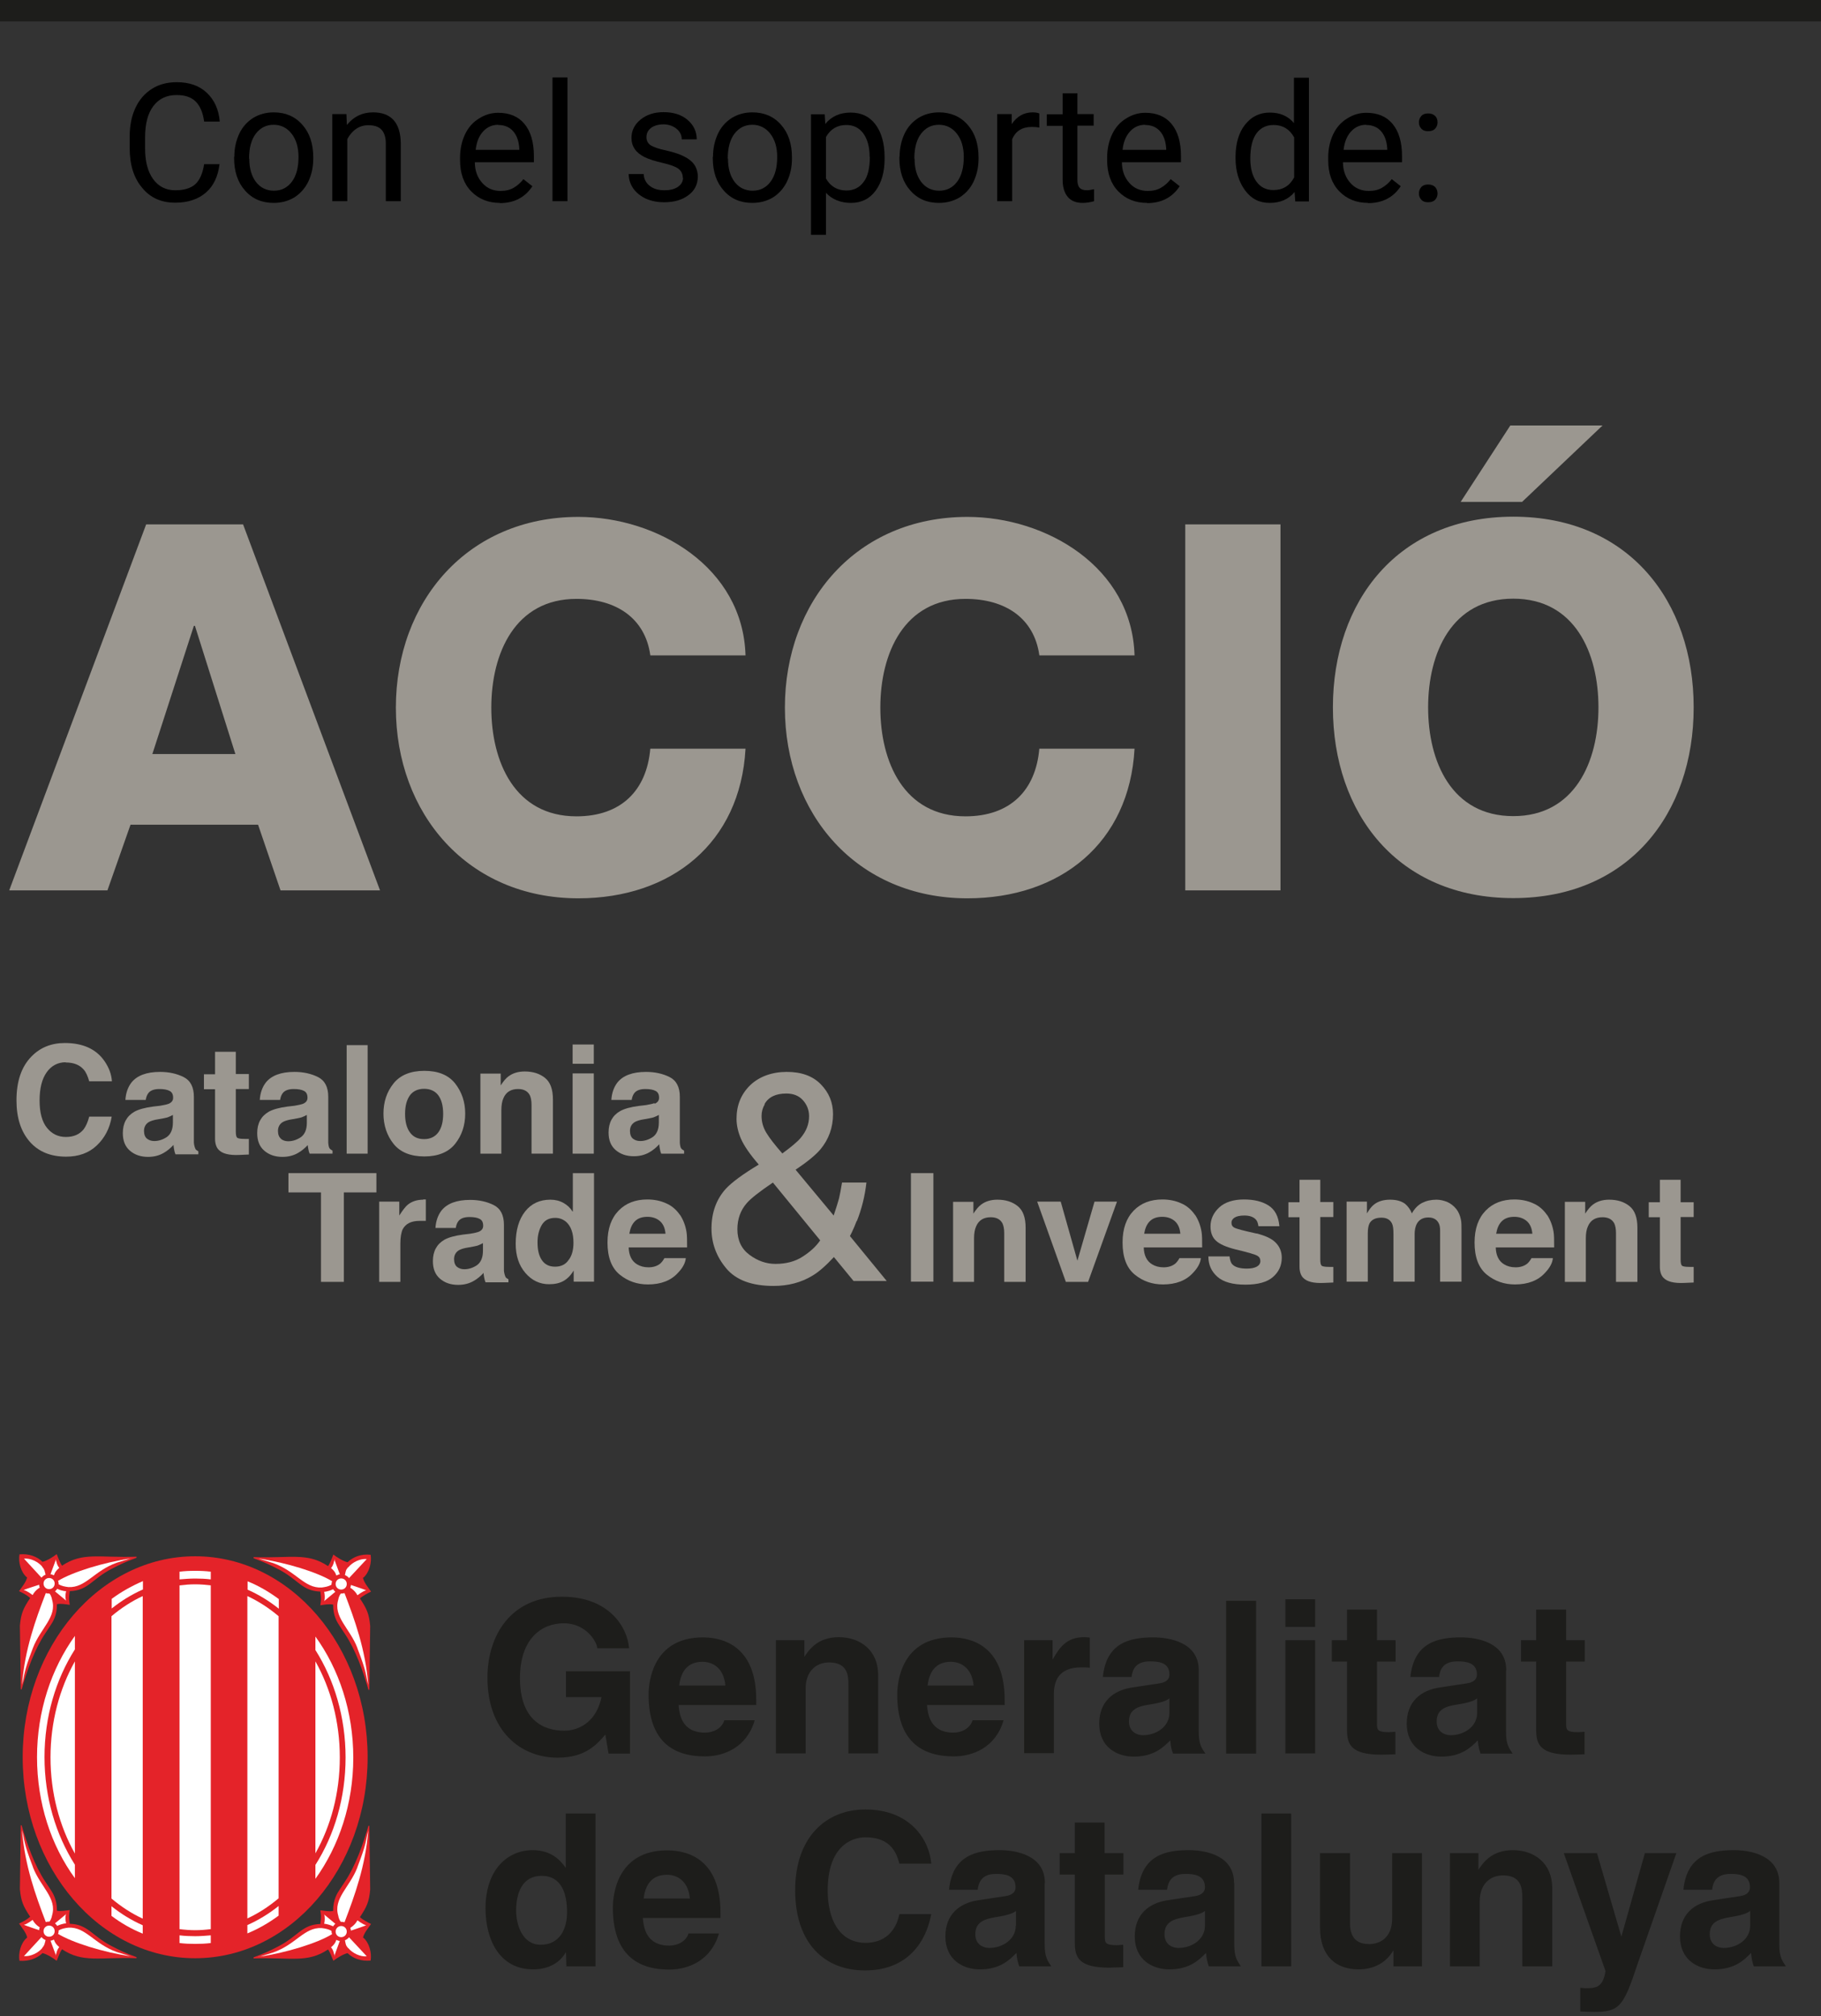
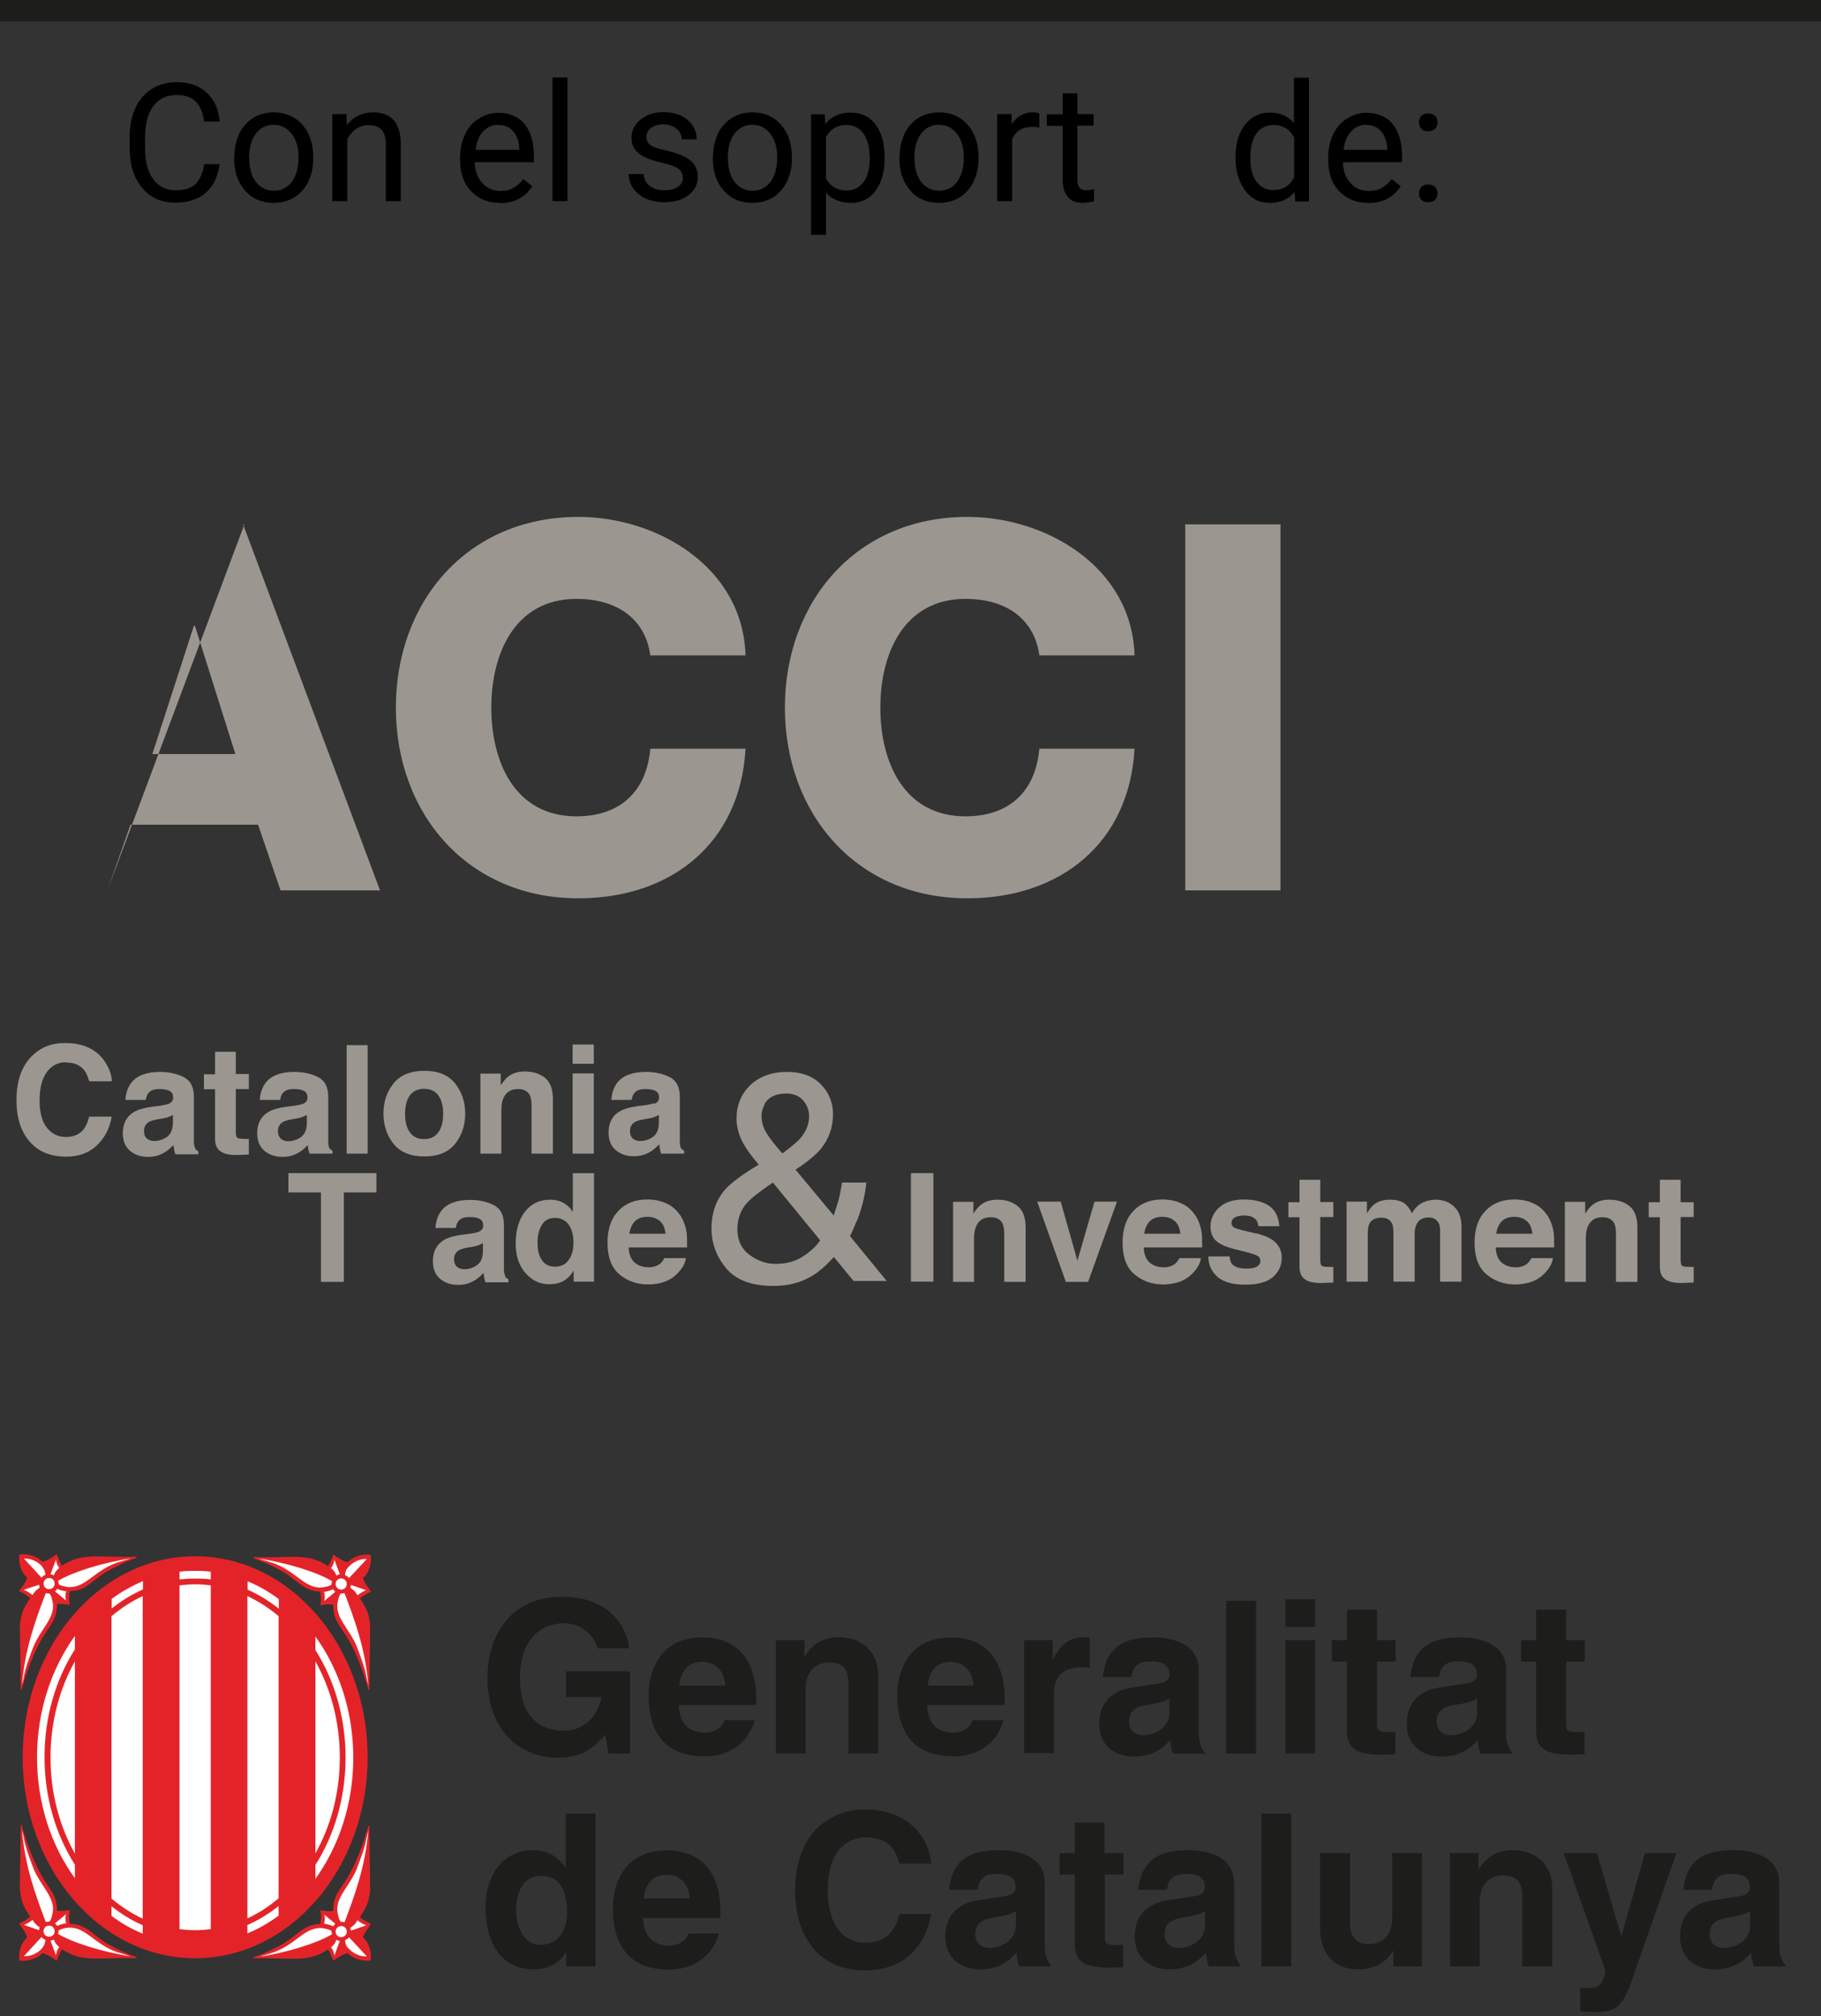
<svg xmlns="http://www.w3.org/2000/svg" id="Capa_1" data-name="Capa 1" viewBox="0 0 85.1 94.2">
  <rect x="0" y="0" width="85.1" height="94.2" fill="#333333" stroke="none" />
  <defs>
    <style>
      .cls-1 {
        fill: #e42329;
      }

      .cls-2 {
        fill: #1d1d1b;
      }

      .cls-3 {
        isolation: isolate;
      }

      .cls-4 {
        fill: #fff;
      }

      .cls-5 {
        fill: #9b9790;
      }
    </style>
  </defs>
  <rect class="cls-2" y="0" width="85.1" height="1" />
  <g class="cls-3">
    <g class="cls-3">
      <g class="cls-3">
        <path d="M10.26,7.66c-.07.58-.28,1.03-.64,1.34s-.84.47-1.43.47c-.65,0-1.17-.23-1.55-.7-.39-.46-.58-1.08-.58-1.86v-.53c0-.51.09-.96.27-1.34.18-.39.44-.68.77-.89s.72-.31,1.16-.31c.58,0,1.05.16,1.4.49s.56.77.61,1.35h-.73c-.06-.44-.2-.75-.41-.95-.21-.2-.5-.29-.88-.29-.46,0-.82.17-1.08.51s-.39.83-.39,1.46v.53c0,.59.12,1.07.37,1.42.25.35.6.53,1.04.53.4,0,.71-.09.92-.27.21-.18.36-.5.43-.95h.73Z" />
        <path d="M10.95,7.33c0-.4.08-.76.23-1.08s.37-.56.65-.74c.28-.17.6-.26.96-.26.55,0,1,.19,1.34.58.34.38.51.89.51,1.53v.05c0,.4-.08.75-.23,1.07-.15.31-.37.56-.65.74-.28.17-.61.26-.97.26-.55,0-1-.19-1.34-.58-.34-.38-.51-.89-.51-1.52v-.05ZM11.65,7.41c0,.45.1.81.31,1.09.21.27.49.41.84.41s.63-.14.84-.42c.21-.28.31-.67.31-1.16,0-.45-.11-.81-.32-1.08s-.49-.42-.84-.42-.62.14-.83.41c-.21.27-.32.66-.32,1.17Z" />
        <path d="M16.19,5.33l.02.51c.31-.39.72-.59,1.22-.59.86,0,1.29.49,1.3,1.46v2.69h-.7v-2.69c0-.29-.07-.51-.2-.65-.13-.14-.34-.21-.61-.21-.23,0-.42.06-.59.18-.17.12-.3.28-.4.47v2.9h-.7v-4.07h.66Z" />
        <path d="M23.37,9.48c-.55,0-1-.18-1.35-.54-.35-.36-.52-.85-.52-1.45v-.13c0-.4.08-.76.23-1.08.15-.32.37-.57.65-.74.28-.18.58-.27.9-.27.53,0,.94.17,1.23.52.29.35.44.85.44,1.5v.29h-2.76c0,.4.13.73.35.97.22.25.51.37.85.37.25,0,.45-.05.62-.15.17-.1.32-.23.45-.4l.42.33c-.34.52-.85.79-1.53.79ZM23.29,5.83c-.28,0-.52.1-.71.31-.19.2-.31.49-.35.86h2.04v-.05c-.02-.35-.12-.63-.29-.82s-.4-.29-.69-.29Z" />
        <path d="M26.52,9.4h-.7V3.62h.7v5.78Z" />
        <path d="M31.91,8.32c0-.19-.07-.33-.21-.44-.14-.1-.39-.19-.74-.27s-.63-.17-.84-.27c-.21-.11-.36-.23-.46-.38-.1-.15-.15-.32-.15-.52,0-.33.14-.62.42-.85.28-.23.64-.35,1.08-.35.46,0,.84.12,1.12.36s.43.54.43.91h-.7c0-.19-.08-.36-.24-.49s-.37-.21-.61-.21-.45.06-.59.17c-.14.11-.21.25-.21.43,0,.17.07.29.2.38.13.08.37.17.72.24.35.08.63.17.84.28.22.11.38.24.48.39s.16.34.16.55c0,.36-.15.66-.44.87-.29.22-.67.33-1.13.33-.33,0-.61-.06-.86-.17-.25-.12-.45-.28-.59-.48-.14-.21-.21-.43-.21-.67h.7c.01.23.11.42.28.55.17.14.4.21.69.21.26,0,.47-.05.63-.16s.24-.25.24-.43Z" />
        <path d="M33.32,7.33c0-.4.08-.76.23-1.08s.37-.56.65-.74c.28-.17.6-.26.96-.26.55,0,1,.19,1.34.58.34.38.51.89.51,1.53v.05c0,.4-.08.75-.23,1.07-.15.31-.37.56-.65.74-.28.17-.61.26-.97.26-.55,0-1-.19-1.34-.58-.34-.38-.51-.89-.51-1.52v-.05ZM34.02,7.41c0,.45.1.81.31,1.09.21.27.49.41.84.41s.63-.14.84-.42c.21-.28.31-.67.31-1.16,0-.45-.11-.81-.32-1.08s-.49-.42-.84-.42-.62.14-.83.41c-.21.27-.32.66-.32,1.17Z" />
        <path d="M41.34,7.41c0,.62-.14,1.12-.42,1.5-.28.38-.67.57-1.15.57s-.88-.16-1.17-.47v1.96h-.7v-5.63h.64l.03.45c.28-.35.68-.53,1.18-.53s.88.18,1.16.55c.28.37.43.88.43,1.54v.06ZM40.64,7.33c0-.46-.1-.82-.29-1.09-.2-.27-.46-.4-.8-.4-.42,0-.74.19-.95.56v1.94c.21.37.53.56.96.56.33,0,.6-.13.8-.4.2-.26.29-.66.29-1.18Z" />
        <path d="M42.04,7.33c0-.4.08-.76.23-1.08s.37-.56.65-.74c.28-.17.6-.26.96-.26.55,0,1,.19,1.34.58.34.38.51.89.51,1.53v.05c0,.4-.08.75-.23,1.07s-.37.56-.65.74c-.28.17-.61.26-.97.26-.55,0-1-.19-1.34-.58-.34-.38-.51-.89-.51-1.52v-.05ZM42.74,7.41c0,.45.1.81.31,1.09.21.27.49.41.84.41s.63-.14.84-.42c.21-.28.31-.67.31-1.16,0-.45-.11-.81-.32-1.08s-.49-.42-.84-.42-.62.14-.83.41c-.21.27-.32.66-.32,1.17Z" />
      </g>
      <g class="cls-3">
        <path d="M48.57,5.96c-.1-.02-.22-.03-.34-.03-.46,0-.77.19-.93.58v2.89h-.7v-4.07h.68v.47c.24-.36.56-.55.98-.55.13,0,.24.02.31.05v.65Z" />
      </g>
      <g class="cls-3">
        <path d="M50.35,4.35v.98h.76v.54h-.76v2.53c0,.16.03.29.1.37.07.08.18.12.35.12.08,0,.19-.02.33-.05v.56c-.18.05-.36.08-.53.08-.31,0-.54-.09-.7-.28-.16-.19-.24-.46-.24-.8v-2.52h-.74v-.54h.74v-.98h.7Z" />
-         <path d="M53.61,9.48c-.55,0-1-.18-1.35-.54s-.52-.85-.52-1.45v-.13c0-.4.08-.76.23-1.08.15-.32.37-.57.65-.74.28-.18.58-.27.9-.27.53,0,.94.17,1.23.52.29.35.44.85.44,1.5v.29h-2.76c0,.4.13.73.35.97.22.25.51.37.86.37.25,0,.45-.05.62-.15.17-.1.32-.23.45-.4l.42.33c-.34.52-.85.79-1.53.79ZM53.52,5.83c-.28,0-.52.1-.71.31s-.31.49-.35.86h2.04v-.05c-.02-.35-.12-.63-.29-.82-.17-.19-.4-.29-.69-.29Z" />
        <path d="M57.74,7.33c0-.62.15-1.13.44-1.5.3-.38.68-.57,1.16-.57s.85.16,1.13.49v-2.12h.7v5.78h-.64l-.03-.44c-.28.34-.67.51-1.16.51s-.86-.19-1.15-.58-.45-.89-.45-1.51v-.05ZM58.43,7.41c0,.46.1.82.29,1.08s.45.39.79.39c.44,0,.76-.2.97-.59v-1.87c-.21-.38-.53-.58-.96-.58-.34,0-.61.13-.8.39s-.29.65-.29,1.17Z" />
        <path d="M63.94,9.48c-.55,0-1-.18-1.35-.54s-.52-.85-.52-1.45v-.13c0-.4.08-.76.23-1.08.15-.32.37-.57.65-.74.28-.18.58-.27.9-.27.53,0,.94.17,1.23.52.29.35.44.85.44,1.5v.29h-2.76c0,.4.13.73.35.97.22.25.51.37.86.37.25,0,.45-.05.62-.15.17-.1.32-.23.45-.4l.42.33c-.34.52-.85.79-1.53.79ZM63.85,5.83c-.28,0-.52.1-.71.31s-.31.49-.35.86h2.04v-.05c-.02-.35-.12-.63-.29-.82-.17-.19-.4-.29-.69-.29Z" />
        <path d="M66.31,9.04c0-.12.04-.22.11-.3.07-.08.18-.12.32-.12s.25.04.33.12c.07.08.11.18.11.3s-.04.21-.11.29-.18.12-.33.12-.25-.04-.32-.12-.11-.17-.11-.29ZM66.31,5.72c0-.12.04-.22.11-.3s.18-.12.32-.12.25.04.33.12.11.18.11.3-.04.21-.11.29c-.07.08-.18.12-.33.12s-.25-.04-.32-.12c-.07-.08-.11-.17-.11-.29Z" />
      </g>
    </g>
  </g>
  <g>
    <g>
      <path class="cls-5" d="M3.07,49.64c.37,0,.65.11.84.33.11.12.19.31.26.55h1.06c-.02-.32-.13-.63-.35-.95-.39-.56-1.01-.84-1.85-.84-.63,0-1.15.21-1.56.63-.47.48-.7,1.16-.7,2.05,0,.82.21,1.46.62,1.93.41.47.98.7,1.7.7.58,0,1.06-.17,1.43-.52.37-.35.61-.8.7-1.35h-1.05c-.07.26-.16.46-.26.59-.19.24-.47.36-.83.36s-.65-.14-.88-.42-.35-.71-.35-1.28.11-1.01.33-1.32.52-.47.89-.47h0Z" />
      <path class="cls-5" d="M9.12,53.65s-.05-.13-.06-.26v-2.15c0-.45-.16-.76-.48-.92s-.69-.24-1.1-.24c-.63,0-1.08.17-1.34.5-.16.21-.26.48-.28.81h.95c.02-.14.07-.26.14-.34.1-.11.26-.17.5-.17.21,0,.37.03.48.09.11.06.16.16.16.32,0,.13-.07.22-.21.28-.08.03-.21.06-.39.09l-.34.04c-.38.05-.67.13-.87.24-.36.21-.54.54-.54,1,0,.36.11.63.33.82s.5.29.85.29c.27,0,.51-.06.72-.18.18-.1.33-.23.47-.38,0,.09.02.16.03.23.01.07.03.14.06.21h1.07v-.14c-.06-.03-.11-.07-.14-.11v-.03ZM8.08,52.44c0,.33-.1.55-.28.68-.18.12-.38.19-.59.19-.14,0-.25-.04-.34-.11s-.14-.2-.14-.36c0-.19.08-.33.23-.42.09-.05.24-.1.45-.13l.22-.04c.11-.02.2-.04.26-.07.06-.02.13-.06.19-.09v.36h0Z" />
      <path class="cls-5" d="M11.02,49.14h-.97v1.05h-.52v.7h.52v2.31c0,.23.06.41.17.52.17.18.49.26.95.24l.46-.02v-.73h-.19c-.2,0-.32-.02-.36-.06s-.06-.13-.06-.29v-1.98h.61v-.7h-.61v-1.05h0Z" />
      <path class="cls-5" d="M14.38,53.46c0,.09.02.16.03.23.01.07.03.14.06.21h1.07v-.14c-.06-.03-.11-.07-.14-.11s-.05-.13-.06-.26v-2.15c0-.45-.16-.76-.48-.92s-.69-.24-1.1-.24c-.63,0-1.08.17-1.34.5-.16.21-.26.48-.28.81h.95c.02-.14.07-.26.14-.34.1-.11.26-.17.5-.17.21,0,.37.03.48.09s.16.16.16.32c0,.13-.07.22-.21.28-.08.03-.21.06-.39.09l-.34.04c-.38.05-.67.13-.87.24-.36.21-.54.54-.54,1,0,.36.11.63.33.82s.5.29.85.29c.27,0,.51-.06.72-.18.18-.1.33-.23.47-.38v-.03ZM13.13,53.2c-.09-.07-.14-.2-.14-.36,0-.19.08-.33.23-.42.09-.05.24-.1.45-.13l.22-.04c.11-.02.2-.04.26-.07.06-.02.13-.06.19-.09v.36c0,.33-.1.55-.28.68-.18.12-.38.19-.59.19-.14,0-.25-.04-.34-.11h0Z" />
      <rect class="cls-5" x="16.2" y="48.83" width=".98" height="5.07" />
      <path class="cls-5" d="M19.83,54.03c.64,0,1.13-.2,1.44-.59s.47-.86.47-1.41-.16-1.01-.47-1.41c-.32-.4-.8-.59-1.44-.59s-1.13.2-1.44.59c-.32.4-.47.87-.47,1.41s.16,1.02.47,1.41.8.59,1.44.59ZM19.16,51.17c.15-.2.38-.3.66-.3s.51.1.66.3.23.49.23.87-.08.67-.23.87-.37.31-.66.31-.51-.1-.66-.31c-.15-.2-.23-.49-.23-.87s.08-.66.23-.87Z" />
      <path class="cls-5" d="M23.43,51.87c0-.23.03-.42.1-.57.12-.28.35-.42.68-.42.27,0,.45.1.55.29.05.11.08.26.08.45v2.28h1v-2.53c0-.47-.12-.81-.37-1.01-.25-.2-.56-.3-.95-.3-.31,0-.56.08-.76.23-.11.08-.23.22-.36.42v-.55h-.95v3.74h.98s0-2.03,0-2.03Z" />
      <rect class="cls-5" x="26.76" y="50.15" width=".99" height="3.75" />
      <rect class="cls-5" x="26.76" y="48.8" width=".99" height=".9" />
      <path class="cls-5" d="M30.58,51.54c-.08.03-.21.06-.39.09l-.34.04c-.38.05-.67.13-.87.24-.36.21-.54.54-.54,1,0,.36.11.63.33.82s.5.29.85.29c.27,0,.51-.06.72-.18.18-.1.33-.23.47-.38,0,.09.02.16.03.23s.03.14.06.21h1.07v-.14c-.06-.03-.11-.07-.14-.11s-.05-.13-.06-.26v-2.15c0-.45-.16-.76-.48-.92s-.69-.24-1.1-.24c-.63,0-1.08.17-1.34.5-.16.21-.26.48-.28.81h.95c.02-.14.07-.26.14-.34.1-.11.26-.17.5-.17.21,0,.37.03.48.09.11.06.16.16.16.32,0,.13-.07.22-.21.28v-.03ZM30.79,52.44c0,.33-.1.55-.28.68-.18.12-.38.19-.59.19-.14,0-.25-.04-.34-.11s-.14-.2-.14-.36c0-.19.08-.33.23-.42.09-.05.24-.1.45-.13l.22-.04c.11-.02.2-.04.26-.07.06-.02.13-.06.19-.09v.36h0Z" />
      <polygon class="cls-5" points="13.48 55.71 15 55.71 15 59.89 16.07 59.89 16.07 55.71 17.59 55.71 17.59 54.81 13.48 54.81 13.48 55.71" />
-       <path class="cls-5" d="M19.78,56.05c-.29,0-.53.08-.72.23-.11.09-.24.26-.4.51v-.65h-.94v3.75h.99v-1.79c0-.3.04-.52.11-.67.14-.26.4-.39.79-.39h.12s.1,0,.17,0v-1h-.13,0Z" />
      <path class="cls-5" d="M23.61,59.63s-.05-.13-.06-.26v-2.15c0-.45-.16-.76-.48-.92s-.69-.24-1.1-.24c-.63,0-1.08.17-1.34.5-.16.21-.26.48-.28.81h.95c.02-.14.07-.26.14-.34.1-.11.26-.17.5-.17.21,0,.37.03.48.09.11.06.16.16.16.32,0,.13-.07.22-.21.28-.08.03-.21.06-.39.09l-.34.04c-.38.05-.67.13-.87.24-.36.21-.54.54-.54,1,0,.36.11.63.33.82s.5.29.85.29c.27,0,.51-.06.72-.18.18-.1.33-.23.47-.38,0,.09.02.16.03.23s.03.14.06.21h1.07v-.14c-.06-.03-.11-.07-.14-.11v-.03ZM22.57,58.43c0,.33-.1.55-.28.68-.18.12-.38.19-.59.19-.14,0-.25-.04-.34-.11s-.14-.2-.14-.36c0-.19.08-.33.23-.42.09-.05.24-.1.45-.13l.22-.04c.11-.02.2-.04.26-.07.06-.02.13-.06.19-.09v.36h0Z" />
      <path class="cls-5" d="M26.76,56.61c-.11-.18-.25-.31-.43-.41s-.38-.15-.61-.15c-.49,0-.89.18-1.18.55s-.44.87-.44,1.51c0,.56.15,1.01.45,1.36.3.35.67.53,1.11.53.27,0,.49-.05.67-.15.18-.1.34-.26.48-.49v.52h.95v-5.07h-.99v1.79h-.01ZM26.57,58.87c-.14.21-.36.31-.63.31s-.48-.1-.62-.31-.2-.48-.2-.83c0-.32.07-.59.2-.81.13-.22.34-.33.63-.33.19,0,.35.06.5.18.23.2.35.53.35.98,0,.33-.07.6-.22.8h-.01Z" />
      <path class="cls-5" d="M31.78,56.77c-.17-.25-.39-.44-.65-.55-.26-.12-.56-.18-.88-.18-.55,0-1,.17-1.34.52-.34.35-.52.84-.52,1.49,0,.69.19,1.19.57,1.5s.82.46,1.32.46c.6,0,1.08-.18,1.41-.55.22-.23.34-.46.36-.68h-1c-.06.11-.13.2-.2.26-.14.11-.32.17-.54.17s-.39-.05-.54-.14c-.25-.15-.38-.42-.39-.79h2.73c0-.32,0-.57-.03-.74-.05-.29-.15-.55-.3-.78h0ZM29.41,57.64c.04-.24.12-.44.26-.58.14-.14.33-.21.59-.21.23,0,.43.07.58.2s.24.33.26.59h-1.69Z" />
      <rect class="cls-5" x="42.57" y="54.81" width="1.05" height="5.07" />
      <path class="cls-5" d="M46.61,56.05c-.31,0-.56.08-.76.23-.11.08-.23.22-.36.42v-.55h-.95v3.74h.98v-2.03c0-.23.03-.42.1-.57.12-.28.35-.42.68-.42.27,0,.45.1.55.29.05.11.08.26.08.45v2.28h1v-2.53c0-.47-.12-.81-.37-1.01-.25-.2-.56-.3-.95-.3Z" />
      <polygon class="cls-5" points="50.35 58.9 49.57 56.14 48.47 56.14 49.81 59.89 50.85 59.89 52.2 56.14 51.15 56.14 50.35 58.9" />
      <path class="cls-5" d="M55.85,56.77c-.17-.25-.39-.44-.65-.55-.26-.12-.56-.18-.88-.18-.55,0-1,.17-1.34.52-.34.35-.52.84-.52,1.49,0,.69.19,1.19.57,1.5s.82.46,1.32.46c.6,0,1.08-.18,1.41-.55.22-.23.34-.46.36-.68h-1c-.06.11-.13.2-.2.26-.14.11-.32.17-.54.17s-.39-.05-.54-.14c-.25-.15-.38-.42-.39-.79h2.73c0-.32,0-.57-.03-.74-.05-.29-.15-.55-.3-.78h0ZM53.47,57.64c.04-.24.12-.44.26-.58.14-.14.33-.21.59-.21.23,0,.43.07.58.2s.24.33.26.59h-1.69Z" />
      <path class="cls-5" d="M58.71,57.63c-.59-.13-.93-.22-1.02-.27-.1-.05-.14-.13-.14-.24,0-.09.05-.17.14-.23s.24-.1.46-.1c.26,0,.44.07.55.2.06.07.09.17.11.3h.98c-.04-.46-.21-.78-.51-.97-.3-.19-.68-.28-1.15-.28s-.88.12-1.15.37-.41.55-.41.89c0,.29.09.52.26.67.17.16.47.29.9.4.59.14.93.24,1.03.3s.14.14.14.25-.06.2-.17.26c-.11.06-.27.09-.46.09-.33,0-.56-.07-.68-.2-.07-.07-.11-.2-.13-.37h-.99c0,.39.14.7.42.95s.72.37,1.31.37,1.01-.12,1.28-.35c.28-.24.42-.54.42-.91,0-.28-.1-.52-.29-.71-.19-.19-.49-.32-.88-.42h-.02Z" />
      <path class="cls-5" d="M61.7,55.12h-.97v1.05h-.52v.7h.52v2.31c0,.23.06.41.17.52.17.18.49.26.95.24l.46-.02v-.73h-.19c-.2,0-.32-.02-.36-.06s-.06-.13-.06-.29v-1.98h.61v-.7h-.61v-1.05h0Z" />
      <path class="cls-5" d="M68.06,56.49c-.13-.16-.28-.27-.44-.34-.16-.06-.32-.1-.49-.1-.25,0-.47.05-.67.15-.19.1-.35.26-.48.49-.07-.18-.18-.33-.32-.45-.18-.13-.41-.19-.7-.19s-.55.07-.74.22c-.11.08-.22.22-.34.42v-.55h-.95v3.74h.99v-2.26c0-.2.03-.36.08-.46.1-.18.28-.27.56-.27.24,0,.4.09.49.27.05.1.07.26.07.49v2.23h.99v-2.23c0-.17.03-.31.08-.43.1-.22.29-.34.56-.34.23,0,.39.09.48.26.05.09.07.21.07.35v2.39h1v-2.36c0-.24,0-.43-.03-.55-.04-.19-.11-.35-.21-.48Z" />
      <path class="cls-5" d="M72.3,56.77c-.17-.25-.39-.44-.65-.55-.26-.12-.56-.18-.88-.18-.55,0-1,.17-1.34.52-.34.35-.52.84-.52,1.49,0,.69.19,1.19.57,1.5s.82.46,1.32.46c.6,0,1.08-.18,1.41-.55.22-.23.34-.46.36-.68h-1c-.06.11-.13.2-.2.26-.14.11-.32.17-.54.17s-.39-.05-.54-.14c-.25-.15-.38-.42-.39-.79h2.73c0-.32,0-.57-.03-.74-.05-.29-.15-.55-.3-.78h0ZM69.92,57.64c.04-.24.12-.44.26-.58.14-.14.33-.21.59-.21.23,0,.43.07.58.2s.24.33.26.59h-1.69Z" />
      <path class="cls-5" d="M75.2,56.05c-.31,0-.56.08-.76.23-.11.08-.23.22-.36.42v-.55h-.95v3.74h.98v-2.03c0-.23.03-.42.1-.57.12-.28.35-.42.68-.42.27,0,.45.1.55.29.05.11.08.26.08.45v2.28h1v-2.53c0-.47-.12-.81-.37-1.01-.25-.2-.56-.3-.95-.3Z" />
      <path class="cls-5" d="M79.15,56.87v-.7h-.61v-1.05h-.97v1.05h-.52v.7h.52v2.31c0,.23.06.41.17.52.17.18.49.26.95.24l.46-.02v-.73h-.19c-.2,0-.32-.02-.36-.06s-.06-.13-.06-.29v-1.98h.61Z" />
      <path class="cls-5" d="M40.04,57.06c.23-.58.38-1.18.45-1.81h-1.14c-.05.32-.1.56-.14.74-.05.18-.13.44-.25.8l-1.78-2.14c.54-.36.93-.68,1.16-.95.39-.47.59-1.02.59-1.65,0-.54-.19-1-.57-1.39s-.91-.58-1.59-.58-1.28.21-1.71.62c-.43.42-.64.94-.64,1.57,0,.3.07.62.21.94s.42.73.83,1.2c-.75.45-1.26.83-1.54,1.13-.45.5-.67,1.12-.67,1.86,0,.69.23,1.31.69,1.86s1.2.82,2.21.82c.69,0,1.29-.16,1.82-.48.3-.18.63-.47,1-.87l.92,1.12h1.55l-1.72-2.1s.15-.27.32-.72v.03ZM35.73,51.58c.19-.33.53-.49,1.02-.49.32,0,.58.1.77.31.19.21.29.46.29.75,0,.37-.13.7-.39,1.01-.16.19-.45.43-.86.73-.35-.4-.6-.72-.75-.97s-.22-.51-.22-.78c0-.2.05-.38.15-.55h-.01ZM37.51,58.71c-.35.23-.78.34-1.27.34-.43,0-.83-.14-1.21-.42-.38-.28-.57-.68-.57-1.2,0-.48.15-.89.44-1.22.19-.22.6-.54,1.22-.96l2.21,2.7c-.19.28-.46.53-.82.76Z" />
    </g>
    <g>
-       <path class="cls-5" d="M6.83,24.5h4.53l6.4,17.1h-4.65l-1.05-3.07h-5.96l-1.08,3.07H.43s6.4-17.1,6.4-17.1ZM7.12,35.23h3.88l-1.89-5.99h-.05s-1.94,5.99-1.94,5.99Z" />
+       <path class="cls-5" d="M6.83,24.5h4.53l6.4,17.1h-4.65l-1.05-3.07h-5.96l-1.08,3.07s6.4-17.1,6.4-17.1ZM7.12,35.23h3.88l-1.89-5.99h-.05s-1.94,5.99-1.94,5.99Z" />
      <path class="cls-5" d="M30.39,30.61c-.24-1.72-1.58-2.63-3.45-2.63-2.87,0-3.98,2.54-3.98,5.08s1.1,5.08,3.98,5.08c2.08,0,3.28-1.2,3.45-3.16h4.45c-.24,4.41-3.47,6.99-7.81,6.99-5.17,0-8.53-3.95-8.53-8.91s3.35-8.91,8.53-8.91c3.69,0,7.69,2.35,7.81,6.47h-4.45Z" />
      <path class="cls-5" d="M48.57,30.61c-.24-1.72-1.58-2.63-3.45-2.63-2.87,0-3.98,2.54-3.98,5.08s1.1,5.08,3.98,5.08c2.08,0,3.28-1.2,3.45-3.16h4.45c-.24,4.41-3.47,6.99-7.81,6.99-5.17,0-8.53-3.95-8.53-8.91s3.35-8.91,8.53-8.91c3.69,0,7.69,2.35,7.81,6.47h-4.45Z" />
      <path class="cls-5" d="M55.39,24.5h4.45v17.1h-4.45s0-17.1,0-17.1Z" />
-       <path class="cls-5" d="M70.72,24.14c5.39,0,8.43,3.95,8.43,8.91s-3.04,8.91-8.43,8.91-8.43-3.95-8.43-8.91,3.04-8.91,8.43-8.91ZM70.72,38.13c2.87,0,3.98-2.54,3.98-5.08s-1.1-5.08-3.98-5.08-3.98,2.54-3.98,5.08,1.1,5.08,3.98,5.08ZM74.89,19.88l-3.76,3.57h-2.87l2.32-3.57h4.31Z" />
    </g>
  </g>
  <g>
    <path class="cls-2" d="M33.85,80.37c-.11.38-.51.58-.9.58-1.12,0-1.2-.9-1.24-1.29h3.63v-.25c0-2.41-1.44-2.91-2.49-2.91-2.32,0-2.54,2.04-2.54,2.67,0,2.18,1.14,2.89,2.63,2.89.9,0,1.96-.42,2.33-1.69h-1.43.01ZM31.74,78.75c.08-.7.43-1.11,1.09-1.11.45,0,.99.26,1.07,1.11,0,0-2.16,0-2.16,0ZM41.04,81.92h-1.39v-3.21c0-.39-.02-1.04-.9-1.04-.62,0-1.1.42-1.1,1.22v3.03h-1.39v-5.29h1.33v.78c.21-.32.61-.92,1.61-.92s1.84.61,1.84,1.77c0,0,0,3.66,0,3.66ZM45.45,80.37c-.11.38-.51.58-.89.58-1.12,0-1.2-.9-1.24-1.29h3.63v-.25c0-2.41-1.44-2.91-2.48-2.91-2.32,0-2.54,2.04-2.54,2.67,0,2.18,1.15,2.89,2.64,2.89.9,0,1.96-.42,2.33-1.69h-1.45ZM43.35,78.75c.08-.7.43-1.11,1.08-1.11.45,0,.99.26,1.07,1.11h-2.16,0ZM47.86,76.63h1.33v.91c.31-.54.63-1.05,1.47-1.05.09,0,.18.01.27.02v1.41c-.12-.02-.27-.02-.4-.02-1.09,0-1.28.68-1.28,1.26v2.75h-1.39v-5.29h0ZM56.02,78.03c0-1.3-1.37-1.53-2.11-1.53-1.09,0-2.21.23-2.37,1.85h1.34c.04-.31.16-.73.86-.73.36,0,.91.03.91.61,0,.3-.26.39-.48.42l-1.26.19c-.88.13-1.54.66-1.54,1.69,0,1.09.82,1.54,1.61,1.54.95,0,1.39-.44,1.71-.76.03.3.04.38.13.62h1.51c-.17-.27-.31-.41-.31-1.03v-2.86h0ZM54.65,80.03c0,.65-.62,1.04-1.24,1.04-.26,0-.65-.15-.65-.64,0-.58.43-.71.95-.79.57-.09.8-.18.94-.29,0,0,0,.68,0,.68ZM57.3,74.79h1.4v7.14h-1.4v-7.14ZM61.46,76.01h-1.39v-1.29h1.39v1.29ZM61.46,76.63v5.29h-1.39v-5.29h1.39ZM64.35,76.63h.87v1h-.87v2.87c0,.31,0,.43.57.43l.29-.02v1.05c-.22.01-.44.02-.66.02-1.38,0-1.6-.46-1.6-1.14v-3.21h-.71v-1h.71v-1.43h1.4s0,1.43,0,1.43ZM70.39,78.03c0-1.3-1.36-1.53-2.11-1.53-1.08,0-2.2.23-2.37,1.85h1.34c.04-.31.16-.73.85-.73.36,0,.92.03.92.61,0,.3-.27.39-.48.42l-1.26.19c-.88.13-1.54.66-1.54,1.69,0,1.09.82,1.54,1.62,1.54.94,0,1.39-.44,1.7-.76.03.3.05.38.13.62h1.5c-.17-.27-.31-.41-.31-1.03v-2.86h.01ZM69.03,80.03c0,.65-.62,1.04-1.24,1.04-.27,0-.65-.15-.65-.64,0-.58.43-.71.94-.79.58-.09.81-.18.95-.29v.68ZM73.19,76.63h.87v1h-.87v2.87c0,.31,0,.43.57.43l.29-.02v1.05c-.22.01-.44.02-.66.02-1.38,0-1.6-.46-1.6-1.14v-3.21h-.71v-1h.71v-1.43h1.4s0,1.43,0,1.43ZM27.83,84.73h-1.39v2.54c-.24-.34-.66-.83-1.55-.83-1.16,0-2.2.9-2.2,2.72,0,1.46.65,2.85,2.23,2.85.58,0,1.19-.21,1.53-.81l.02.67h1.36s0-7.14,0-7.14ZM24.12,89.26c0-.84.3-1.62,1.19-1.62.95,0,1.19.86,1.19,1.7,0,.79-.35,1.52-1.23,1.52s-1.15-.97-1.15-1.6ZM32.18,90.32c-.11.38-.51.58-.9.58-1.12,0-1.2-.9-1.24-1.29h3.63v-.25c0-2.42-1.44-2.91-2.49-2.91-2.32,0-2.54,2.04-2.54,2.67,0,2.18,1.14,2.9,2.63,2.9.9,0,1.96-.42,2.33-1.69h-1.43,0ZM30.08,88.7c.08-.7.43-1.11,1.09-1.11.45,0,.99.26,1.07,1.11h-2.16ZM42.03,87.07c-.12-.43-.35-1.23-1.58-1.23-.72,0-1.77.48-1.77,2.49,0,1.28.51,2.44,1.77,2.44.83,0,1.4-.47,1.58-1.34h1.49c-.3,1.55-1.31,2.63-3.1,2.63-1.9,0-3.26-1.28-3.26-3.75s1.44-3.77,3.28-3.77c2.14,0,3,1.47,3.08,2.53h-1.49ZM48.83,87.97c0-1.3-1.36-1.53-2.11-1.53-1.08,0-2.21.23-2.37,1.85h1.34c.04-.31.16-.74.85-.74.36,0,.92.03.92.62,0,.3-.27.39-.49.42l-1.25.19c-.88.13-1.54.66-1.54,1.69,0,1.09.82,1.54,1.61,1.54.95,0,1.39-.44,1.71-.77.03.3.05.38.13.63h1.5c-.17-.27-.31-.41-.31-1.04v-2.86h.01ZM47.47,89.97c0,.65-.63,1.04-1.24,1.04-.27,0-.65-.15-.65-.64,0-.58.43-.71.95-.8.58-.09.81-.18.95-.29v.68h0ZM51.63,86.58h.87v1h-.87v2.87c0,.31,0,.43.57.43l.29-.02v1.05c-.22,0-.44.02-.66.02-1.38,0-1.6-.46-1.6-1.14v-3.21h-.71v-1h.71v-1.43h1.39v1.43h0ZM57.67,87.97c0-1.3-1.36-1.53-2.11-1.53-1.08,0-2.2.23-2.37,1.85h1.35c.04-.31.16-.74.85-.74.36,0,.92.03.92.62,0,.3-.27.39-.48.42l-1.26.19c-.88.13-1.54.66-1.54,1.69,0,1.09.82,1.54,1.62,1.54.94,0,1.39-.44,1.71-.77.03.3.05.38.13.63h1.5c-.17-.27-.31-.41-.31-1.04v-2.86h0ZM56.31,89.97c0,.65-.62,1.04-1.24,1.04-.27,0-.65-.15-.65-.64,0-.58.43-.71.94-.8.58-.09.81-.18.95-.29v.68h0ZM58.95,84.73h1.39v7.14h-1.39v-7.14ZM66.45,91.87h-1.33v-.75c-.34.57-.9.89-1.63.89-1.04,0-1.8-.6-1.8-1.95v-3.48h1.4v3.28c0,.82.48.97.9.97.45,0,1.07-.26,1.07-1.2v-3.05h1.39v5.29ZM72.54,91.87h-1.4v-3.21c0-.39-.02-1.04-.9-1.04-.62,0-1.09.42-1.09,1.22v3.03h-1.39v-5.29h1.33v.78c.21-.32.61-.92,1.61-.92s1.84.61,1.84,1.77v3.66ZM76.52,91.78c-.65,1.96-.83,2.22-2.04,2.22l-.63-.02v-1.11c.06,0,.15.02.27.02.51,0,.79-.07.91-.8l-1.95-5.51h1.55l1.14,3.9,1.1-3.9h1.47s-1.82,5.2-1.82,5.2ZM83.15,87.97c0-1.3-1.37-1.53-2.11-1.53-1.09,0-2.21.23-2.37,1.85h1.34c.04-.31.16-.74.86-.74.36,0,.91.03.91.62,0,.3-.26.39-.48.42l-1.25.19c-.89.13-1.54.66-1.54,1.69,0,1.09.82,1.54,1.61,1.54.95,0,1.4-.44,1.71-.77.03.3.05.38.13.63h1.5c-.17-.27-.31-.41-.31-1.04,0,0,0-2.86,0-2.86ZM81.79,89.97c0,.65-.62,1.04-1.24,1.04-.27,0-.65-.15-.65-.64,0-.58.43-.71.95-.8.57-.09.8-.18.94-.29v.68h0ZM26.45,78.08h2.99v3.85h-1l-.15-.89c-.38.44-.92,1.08-2.23,1.08-1.72,0-3.28-1.23-3.28-3.74,0-1.95,1.08-3.79,3.49-3.78,2.19,0,3.05,1.42,3.13,2.41h-1.49c0-.28-.51-1.17-1.56-1.17s-2.05.73-2.05,2.56c0,1.95,1.07,2.46,2.08,2.46.33,0,1.42-.13,1.73-1.57h-1.66v-1.2h0Z" />
    <g>
      <path class="cls-1" d="M9.12,72.71c-4.45,0-8.06,4.21-8.06,9.39s3.61,9.39,8.06,9.39,8.06-4.21,8.06-9.39-3.61-9.39-8.06-9.39h0Z" />
      <path class="cls-4" d="M3.5,86.6c-.72-1.28-1.14-2.83-1.14-4.49s.42-3.21,1.14-4.49v8.99h0Z" />
      <path class="cls-4" d="M5.21,75.51c.45-.38.94-.7,1.46-.94v15.07c-.52-.24-1.01-.56-1.46-.94v-13.19h0Z" />
      <path class="cls-4" d="M8.39,74.07c.24-.03.48-.05.73-.05s.49.02.73.05v16.06c-.24.03-.49.05-.73.05s-.49-.02-.73-.05v-16.06h0Z" />
      <path class="cls-4" d="M11.56,74.57c.52.24,1.01.56,1.46.94v13.18c-.45.38-.94.7-1.46.94v-15.06h0Z" />
      <path class="cls-4" d="M14.74,77.62c.72,1.28,1.14,2.82,1.14,4.49s-.42,3.2-1.14,4.48v-8.97h0Z" />
      <path class="cls-4" d="M13.03,74.71v.45c-.45-.36-.94-.66-1.46-.89v-.39c.52.21,1,.49,1.46.83h0Z" />
      <path class="cls-4" d="M9.12,73.39c.25,0,.49.01.73.04v.36c-.24-.03-.49-.04-.73-.04s-.49.02-.73.04v-.36c.24-.03.48-.04.73-.04h0Z" />
      <path class="cls-4" d="M6.68,73.87v.39c-.52.23-1.01.53-1.46.89v-.45c.46-.34.95-.61,1.46-.83h0Z" />
      <path class="cls-4" d="M1.73,82.1c0-2.16.67-4.14,1.77-5.67v.63c-.89,1.4-1.42,3.14-1.42,5.03s.53,3.63,1.42,5.03v.63c-1.11-1.52-1.77-3.5-1.77-5.66h0Z" />
      <path class="cls-4" d="M5.21,89.51v-.45c.45.36.94.66,1.46.89v.39c-.52-.21-1.01-.49-1.46-.83h0Z" />
-       <path class="cls-4" d="M9.12,90.82c-.25,0-.49-.01-.73-.04v-.36c.24.03.48.04.73.04s.49-.02.73-.04v.36c-.24.03-.49.04-.73.04h0Z" />
      <path class="cls-4" d="M11.56,90.33v-.39c.52-.23,1.01-.53,1.46-.89v.45c-.46.34-.95.62-1.46.83h0Z" />
      <path class="cls-4" d="M14.74,87.13c.89-1.4,1.41-3.14,1.41-5.02s-.53-3.63-1.41-5.02v-.63c1.1,1.52,1.77,3.5,1.77,5.66s-.67,4.13-1.77,5.66v-.63h0v-.02Z" />
      <path class="cls-1" d="M16.96,90.54c.05-.23.25-.46.38-.65-.16-.08-.38-.19-.52-.32.32-.48.43-.72.48-1.29l-.04-2.98h-.04c-.26.89-.61,1.88-1.1,2.61-.14.21-.17.26-.25.38-.1.15-.31.46-.3.99-.18.04-.4-.01-.6-.03.03.23.05.27,0,.64-.86.03-1.03.56-1.95,1.04-.43.22-.61.31-1.17.52v.05c1.74-.06,2.51.23,3.48-.42.11.15.17.36.25.53.14-.11.43-.3.66-.36.26.25.64.39,1.08.35.06-.35-.06-.83-.34-1.07h-.02Z" />
      <path class="cls-4" d="M17.11,89.95c-.11.05-.71.25-.71.25h0s-.01-.09-.03-.13h0c.21-.13.31-.3.32-.33l.02-.02h0s.25.2.41.23h-.01Z" />
      <path class="cls-4" d="M16.7,87.24c.46-1.19.38-1.23.51-1.72-.13,1.66-.63,3.03-1.11,4.29,0,0-.11-.03-.17-.02-.1-.11-.12-.28-.12-.28-.25-.81.53-1.33.89-2.26h0Z" />
      <path class="cls-4" d="M15.14,89.44l.53.44h0s-.03.03-.04.04c-.02.03-.05.05-.06.08h0c-.26-.12-.42-.12-.42-.12.06-.28,0-.45,0-.45h0Z" />
      <path class="cls-4" d="M12.09,91.43l.68-.21c1.07-.38,1.45-1.18,2.26-1.14.17.02.32.05.46.13h0c0,.05.01.11.03.16h-.01c-.67.41-2.14.87-3.41,1.05h-.01Z" />
      <path class="cls-4" d="M15.64,91.39c-.03-.08-.05-.28-.17-.41.16-.14.2-.21.25-.35h0c.05.03.11.05.16.05h0l-.26.71h.02Z" />
      <path class="cls-4" d="M15.76,90.43c-.1-.1-.1-.27,0-.37.1-.1.27-.1.37,0s.1.27,0,.37c-.1.1-.27.1-.37,0h0Z" />
      <path class="cls-4" d="M16.27,91.02c-.12-.14-.11-.18-.15-.37.06-.02.15-.08.19-.14l.83.89c-.31.03-.67-.15-.86-.38h-.01Z" />
      <path class="cls-1" d="M16.96,73.71c.05.23.25.46.38.65-.16.08-.38.19-.52.32.32.48.43.72.48,1.29l-.04,2.98h-.04c-.26-.9-.61-1.88-1.1-2.61-.14-.21-.17-.26-.25-.38-.1-.15-.31-.46-.3-.99-.18-.04-.4,0-.6.03.03-.23.05-.27,0-.64-.86-.03-1.03-.56-1.95-1.04-.43-.22-.61-.31-1.17-.52v-.05c1.74.06,2.51-.23,3.48.42.11-.15.17-.36.25-.54.14.11.43.3.66.36.26-.25.64-.4,1.08-.35.06.35-.06.83-.34,1.07h-.02Z" />
      <path class="cls-4" d="M17.11,74.3c-.11-.05-.71-.25-.71-.25h0s-.01.09-.03.13h0c.21.13.31.3.32.33l.02.02h0s.25-.2.41-.23h-.01Z" />
      <path class="cls-4" d="M16.7,77c.46,1.19.38,1.23.51,1.72-.13-1.66-.63-3.03-1.11-4.29,0,0-.11.03-.17.02-.1.12-.12.28-.12.28-.25.81.53,1.33.89,2.26h0Z" />
      <path class="cls-4" d="M15.14,74.81l.53-.44h0s-.03-.03-.04-.04c-.02-.03-.05-.05-.06-.08h0c-.26.12-.42.12-.42.12.06.28,0,.45,0,.45h0Z" />
      <path class="cls-4" d="M12.09,72.82l.68.21c1.07.38,1.45,1.18,2.26,1.14.17-.02.32-.05.46-.13h0c0-.05.01-.11.03-.17h-.01c-.67-.41-2.14-.87-3.41-1.05h-.01Z" />
      <path class="cls-4" d="M15.64,72.85c-.03.08-.05.28-.17.41.16.14.2.21.25.35h0c.05-.03.11-.05.16-.06h0l-.26-.7h.02Z" />
      <path class="cls-4" d="M15.76,73.82c-.1.1-.1.27,0,.37.1.1.27.1.37,0s.1-.27,0-.37c-.1-.1-.27-.1-.37,0h0Z" />
      <path class="cls-4" d="M16.27,73.22c-.12.14-.11.18-.15.37.06.02.15.08.19.14l.83-.89c-.31-.03-.67.15-.86.38h-.01Z" />
      <path class="cls-1" d="M1.27,90.52c-.05-.23-.25-.46-.38-.65.17-.08.38-.19.52-.32-.32-.48-.43-.72-.48-1.29l.04-2.98h.04c.26.9.61,1.88,1.1,2.62.14.21.17.26.25.38.1.15.31.46.3.99.18.04.39-.01.6-.03-.03.23-.05.27,0,.64.86.03,1.03.56,1.95,1.04.43.22.61.31,1.17.52v.05c-1.74-.06-2.51.23-3.48-.42-.11.15-.17.36-.25.54-.14-.11-.43-.3-.66-.36-.26.25-.64.39-1.08.36-.06-.36.06-.83.34-1.07h0l.02-.02Z" />
      <path class="cls-4" d="M1.12,89.93c.11.05.71.25.71.25h0s0-.09.03-.13h0c-.21-.13-.31-.3-.32-.33l-.02-.02h0s-.25.2-.41.23h0Z" />
      <path class="cls-4" d="M1.54,87.23c-.46-1.19-.38-1.23-.51-1.72.13,1.66.63,3.03,1.11,4.29,0,0,.11-.03.17-.02.1-.12.12-.28.12-.28.25-.81-.53-1.33-.89-2.26h0Z" />
      <path class="cls-4" d="M3.1,89.42l-.53.44h0s.03.03.04.04c.03.03.05.05.06.08h0c.26-.12.42-.12.42-.12-.07-.28,0-.45,0-.45h0Z" />
      <path class="cls-4" d="M6.14,91.41l-.68-.21c-1.07-.38-1.45-1.18-2.26-1.14-.17.02-.32.05-.46.13h0c0,.05,0,.11-.03.16h0c.67.41,2.14.87,3.41,1.05h0Z" />
      <path class="cls-4" d="M2.6,91.38c.03-.08.05-.28.17-.41-.16-.14-.2-.21-.25-.35h0s-.11.05-.16.05h0l.26.7h-.02Z" />
      <path class="cls-4" d="M2.48,90.41c.1-.1.1-.27,0-.37-.1-.1-.27-.1-.37,0s-.1.27,0,.37c.1.1.27.1.37,0h0Z" />
      <path class="cls-4" d="M1.97,91.01c.12-.14.11-.18.16-.37-.06-.02-.15-.08-.19-.14l-.82.89c.31.03.67-.15.86-.38h-.01Z" />
      <path class="cls-1" d="M1.27,73.69c-.05.23-.25.46-.38.65.17.08.38.19.52.32-.32.48-.43.72-.48,1.29l.04,2.98h.04c.26-.9.61-1.88,1.1-2.61.14-.21.17-.26.25-.38.1-.15.31-.46.3-.99.18-.04.39,0,.6.03-.03-.23-.05-.27,0-.64.86-.03,1.03-.56,1.95-1.04.43-.22.61-.31,1.17-.52v-.05c-1.74.06-2.51-.23-3.48.42-.11-.15-.17-.36-.25-.54-.14.11-.43.3-.66.36-.26-.25-.64-.39-1.08-.35-.06.36.06.83.34,1.07h.02Z" />
      <path class="cls-4" d="M1.12,74.28c.11-.05.71-.24.71-.24h0s0,.09.03.13h0c-.21.13-.31.3-.32.33l-.02.02h0s-.25-.2-.41-.23h0Z" />
      <path class="cls-4" d="M1.54,76.99c-.46,1.19-.38,1.23-.51,1.72.13-1.66.63-3.03,1.11-4.28,0,0,.11.03.17.02.1.11.12.28.12.28.25.81-.53,1.33-.89,2.26h0Z" />
      <path class="cls-4" d="M3.1,74.79l-.53-.44h0s.03-.03.04-.04c.03-.03.05-.05.06-.08h0c.26.12.42.11.42.11-.07.28,0,.45,0,.45h0Z" />
      <path class="cls-4" d="M6.14,72.8l-.68.21c-1.07.38-1.45,1.18-2.26,1.14-.17-.02-.32-.05-.46-.13h0c0-.05,0-.11-.03-.16h0c.67-.41,2.14-.87,3.41-1.05h0Z" />
      <path class="cls-4" d="M2.6,72.84c.03.08.05.28.17.41-.16.14-.2.21-.25.35h0s-.11-.05-.16-.05h0l.26-.7h-.02Z" />
      <path class="cls-4" d="M2.48,73.8c.1.1.1.27,0,.37-.1.1-.27.1-.37,0s-.1-.27,0-.37c.1-.1.27-.1.37,0h0Z" />
      <path class="cls-4" d="M1.97,73.2c.12.14.11.18.16.37-.06.02-.15.08-.19.14l-.82-.89c.31-.03.67.15.86.38h-.01Z" />
    </g>
  </g>
</svg>